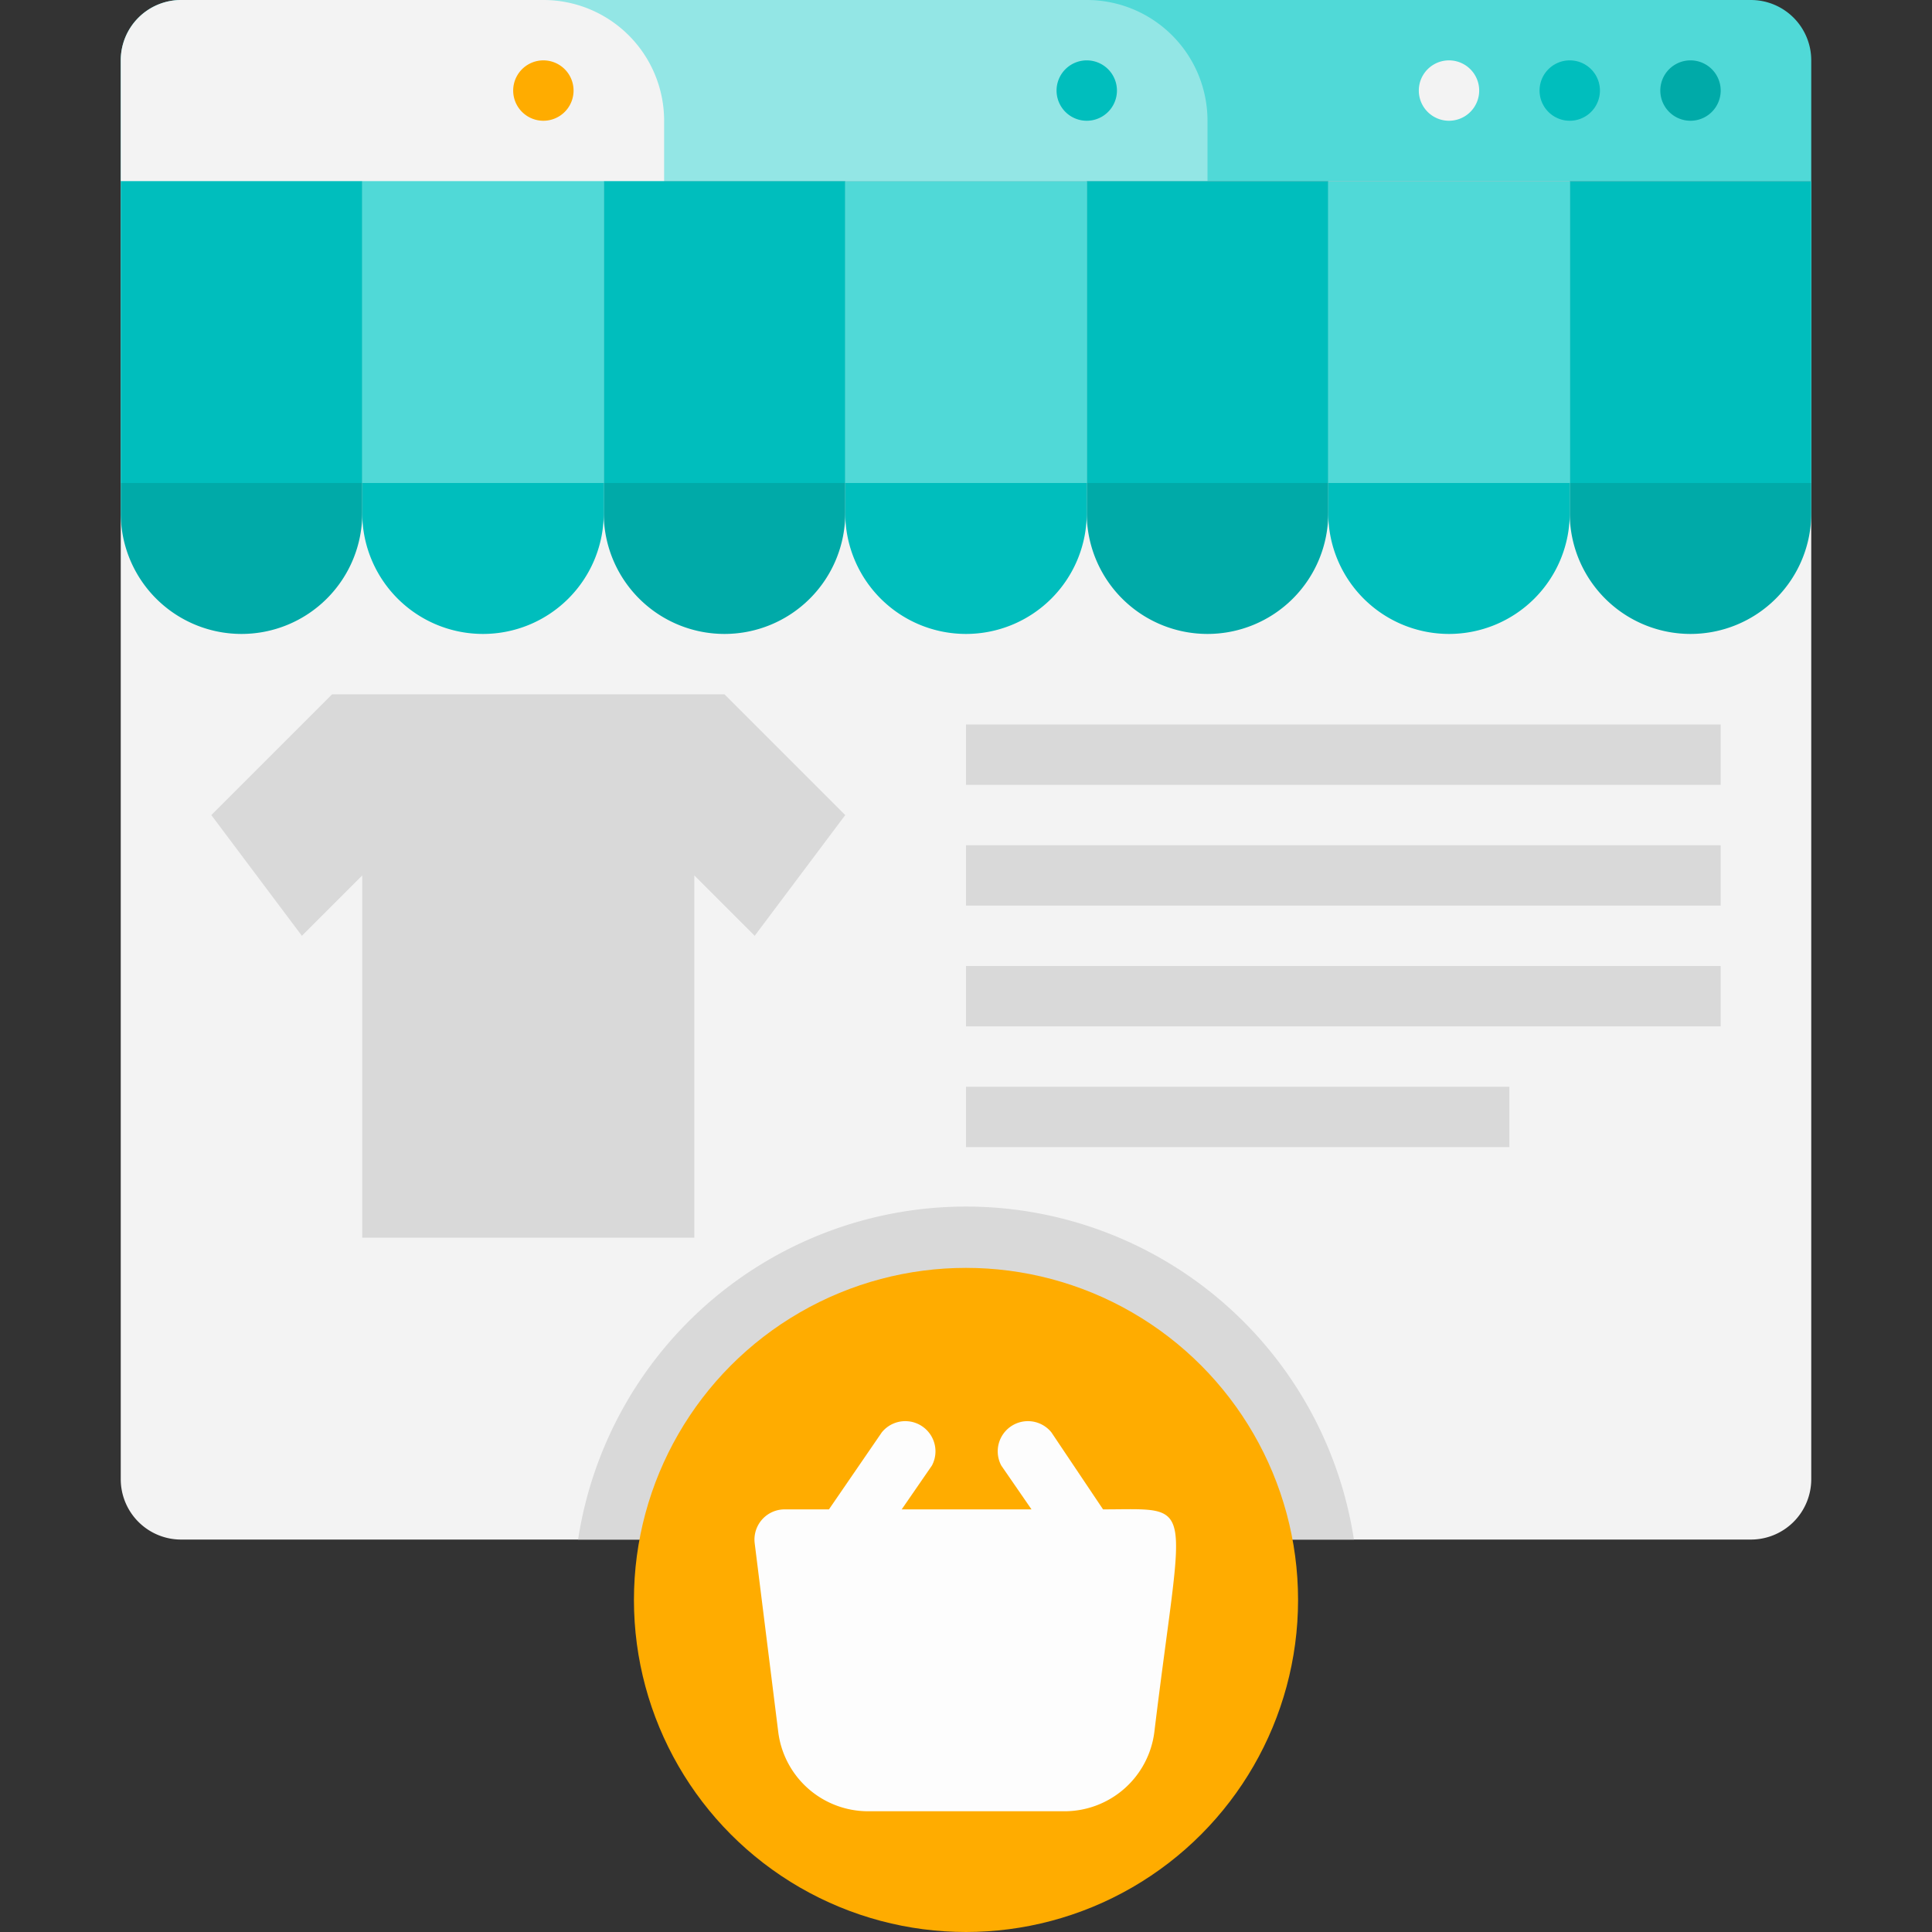
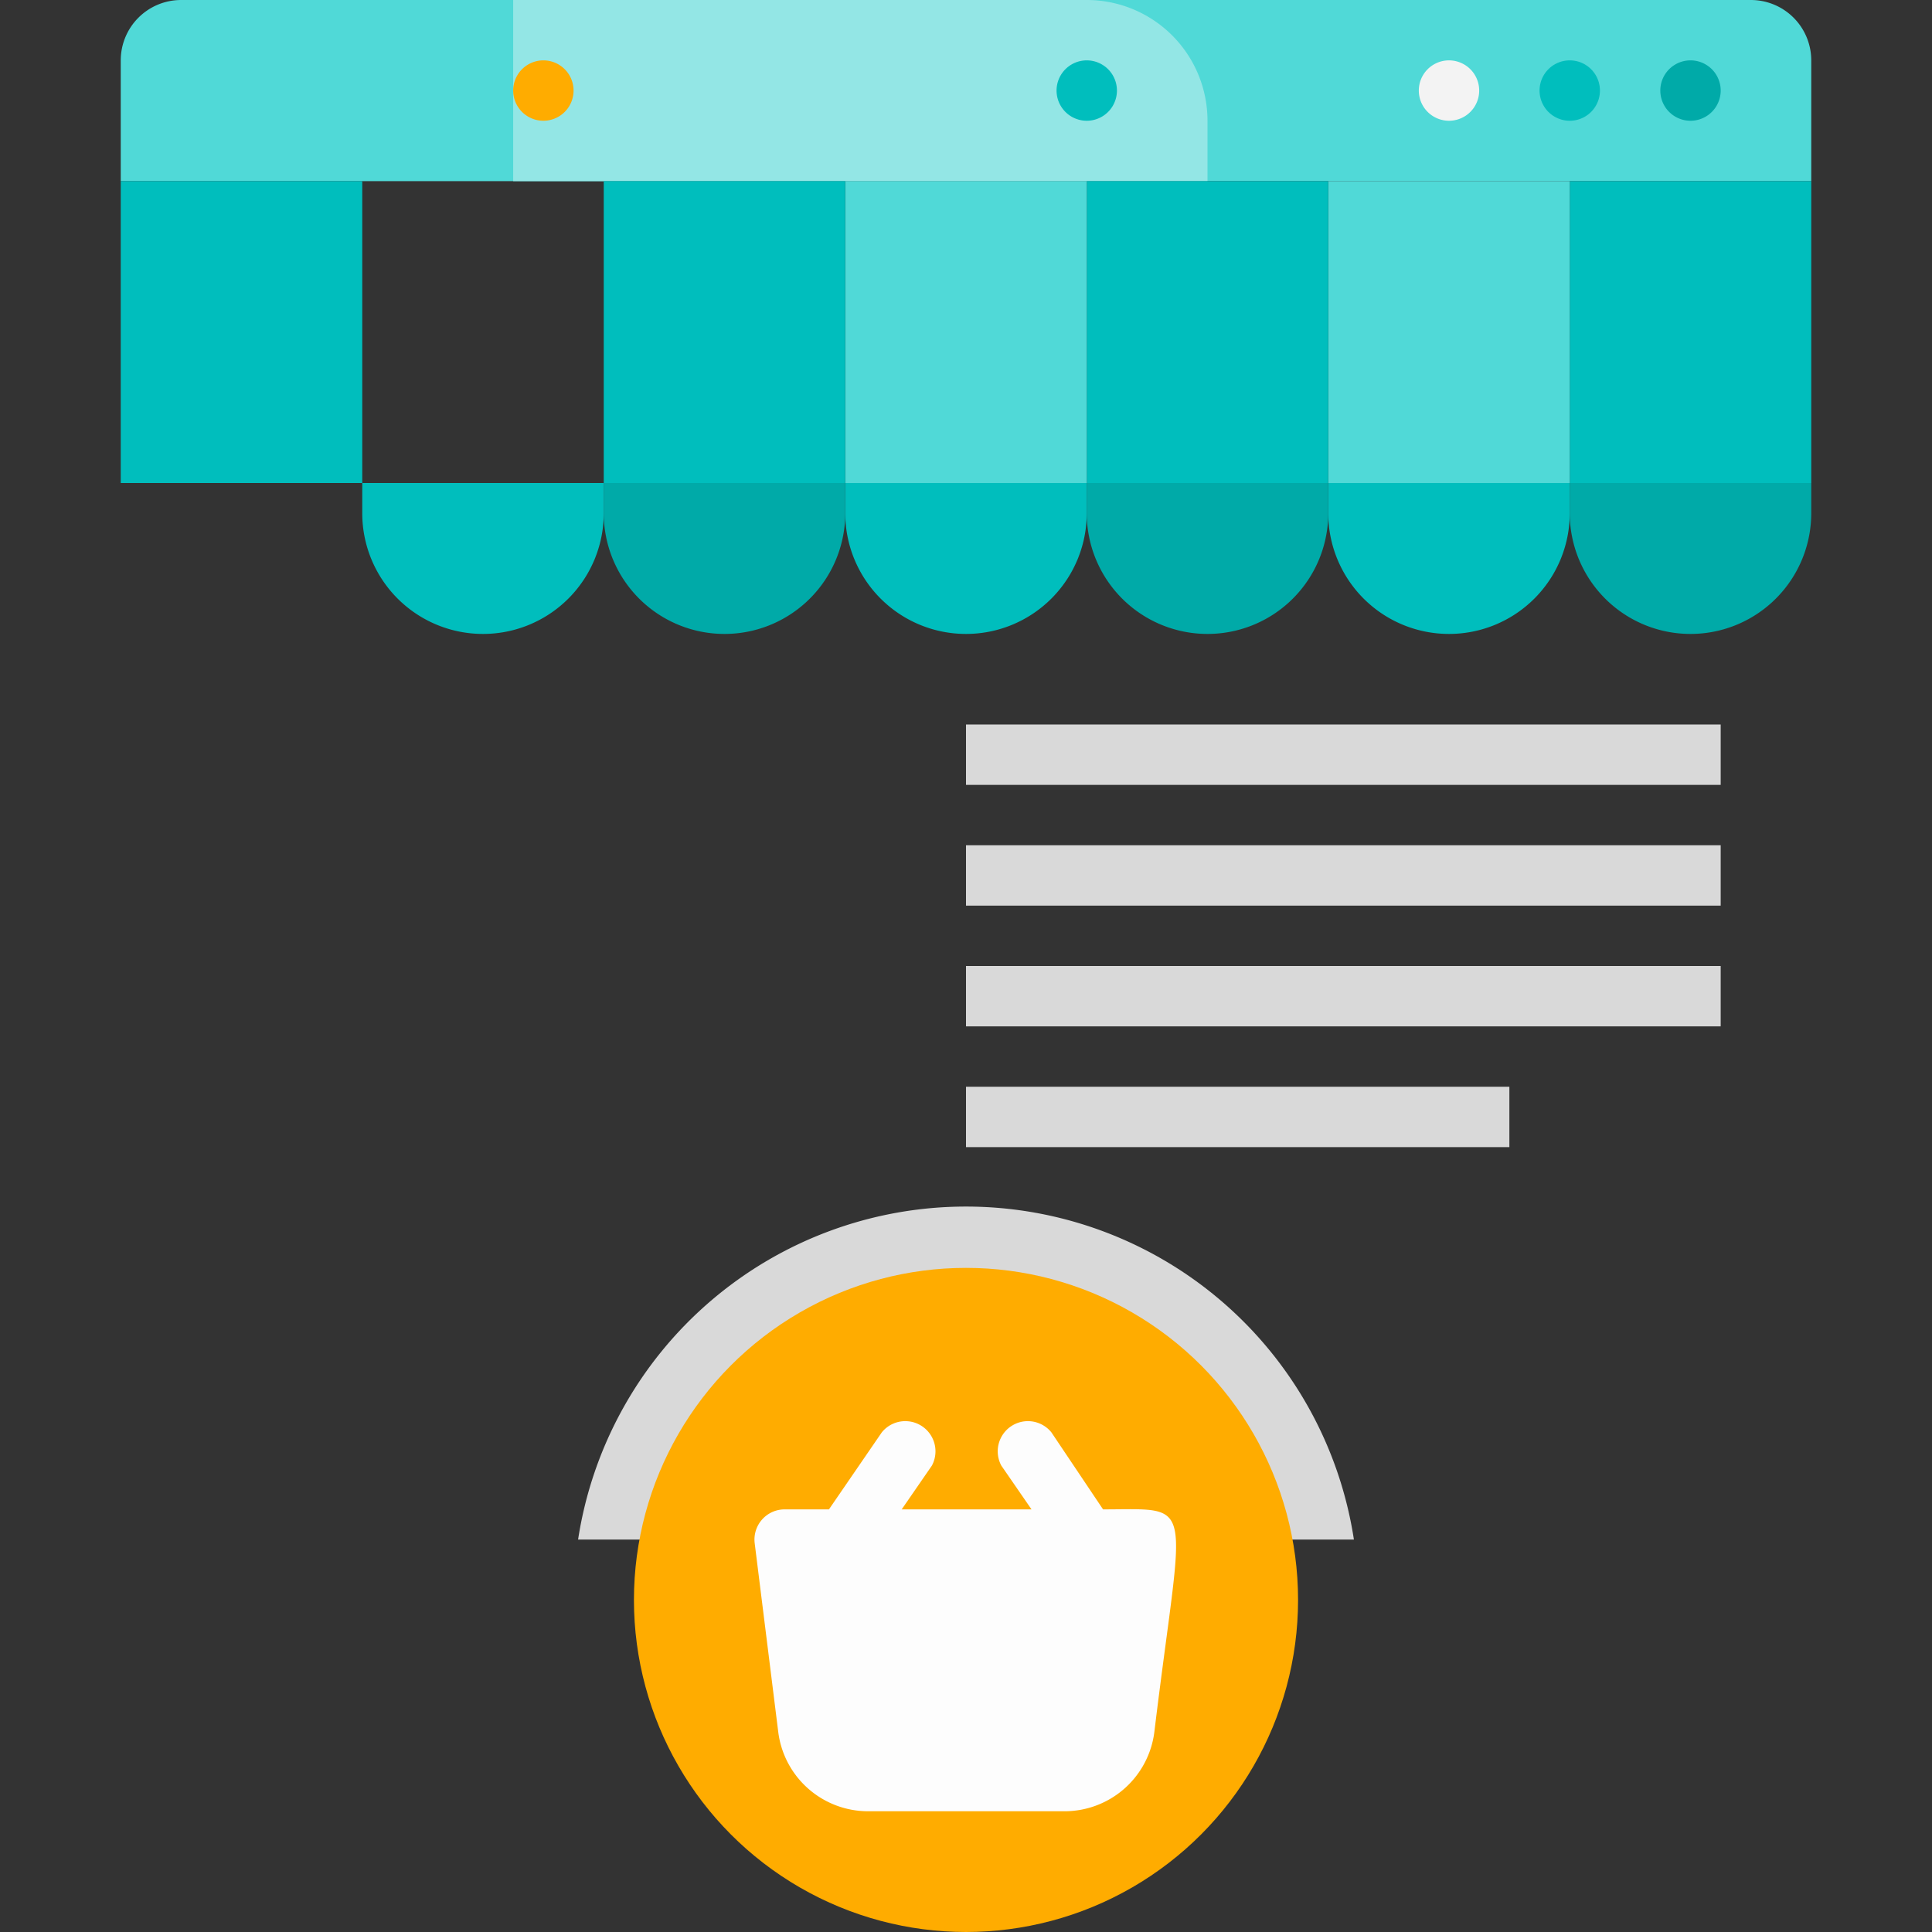
<svg xmlns="http://www.w3.org/2000/svg" height="512" viewBox="0 0 64 64" width="512">
  <rect x="0" y="0" width="64" height="64" fill="#333333" stroke="none" />
  <g id="Shop">
    <path d="m6 0h52a2 2 0 0 1 2 2v4a0 0 0 0 1 0 0h-56a0 0 0 0 1 0 0v-4a2 2 0 0 1 2-2z" fill="#50d9d7" />
    <path d="m17 0h19a4 4 0 0 1 4 4v2a0 0 0 0 1 0 0h-23a0 0 0 0 1 0 0v-6a0 0 0 0 1 0 0z" fill="#93e6e5" />
-     <path d="m60 6v43a2 2 0 0 1 -2 2h-52a2 2 0 0 1 -2-2v-47a2 2 0 0 1 2-2h12a4 4 0 0 1 4 4v2z" fill="#f3f3f3" />
    <path d="m57 3a1 1 0 0 0 -2 0 1 1 0 0 0 2 0z" fill="#00aaa8" />
    <path d="m53 3a1 1 0 0 0 -2 0 1 1 0 0 0 2 0z" fill="#00bebd" />
    <path d="m49 3a1 1 0 0 0 -2 0 1 1 0 0 0 2 0z" fill="#f3f3f3" />
    <path d="m37 3a1 1 0 0 0 -2 0 1 1 0 0 0 2 0z" fill="#00bebd" />
    <path d="m19 3a1 1 0 0 0 -2 0 1 1 0 0 0 2 0z" fill="#ffac00" />
    <path d="m52 6h8v10h-8z" fill="#00bebd" />
    <path d="m56 21a4 4 0 0 1 -4-4v-1h8v1a4 4 0 0 1 -4 4z" fill="#00aaa8" />
    <path d="m44 6h8v10h-8z" fill="#50d9d7" />
    <path d="m48 21a4 4 0 0 1 -4-4v-1h8v1a4 4 0 0 1 -4 4z" fill="#00bebd" />
    <path d="m36 6h8v10h-8z" fill="#00bebd" />
    <path d="m40 21a4 4 0 0 1 -4-4v-1h8v1a4 4 0 0 1 -4 4z" fill="#00aaa8" />
    <path d="m28 6h8v10h-8z" fill="#50d9d7" />
    <path d="m32 21a4 4 0 0 1 -4-4v-1h8v1a4 4 0 0 1 -4 4z" fill="#00bebd" />
    <path d="m20 6h8v10h-8z" fill="#00bebd" />
    <path d="m24 21a4 4 0 0 1 -4-4v-1h8v1a4 4 0 0 1 -4 4z" fill="#00aaa8" />
-     <path d="m12 6h8v10h-8z" fill="#50d9d7" />
    <path d="m16 21a4 4 0 0 1 -4-4v-1h8v1a4 4 0 0 1 -4 4z" fill="#00bebd" />
    <path d="m4 6h8v10h-8z" fill="#00bebd" />
-     <path d="m8 21a4 4 0 0 1 -4-4v-1h8v1a4 4 0 0 1 -4 4z" fill="#00aaa8" />
    <g fill="#d9d9d9">
-       <path d="m28 27-3 4-2-2v12h-11v-12l-2 2-3-4 4-4h13z" />
      <path d="m32 24h25v2h-25z" />
      <path d="m32 28h25v2h-25z" />
      <path d="m32 32h25v2h-25z" />
      <path d="m44.85 51h-25.7a13 13 0 0 1 25.7 0z" />
      <path d="m32 36h18v2h-18z" />
    </g>
    <circle cx="32" cy="53" fill="#ffac00" r="11" />
    <path d="m36.54 50-1.71-2.55a1 1 0 0 0 -1.66 1.1l1 1.45h-4.3l1-1.45a1 1 0 0 0 -1.66-1.1l-1.75 2.55h-1.46a1 1 0 0 0 -1 1.12l.78 6.25a3 3 0 0 0 3 2.63h6.46a3 3 0 0 0 3-2.63c.95-7.85 1.44-7.37-1.7-7.37z" fill="#fdfdfd" />
  </g>
</svg>